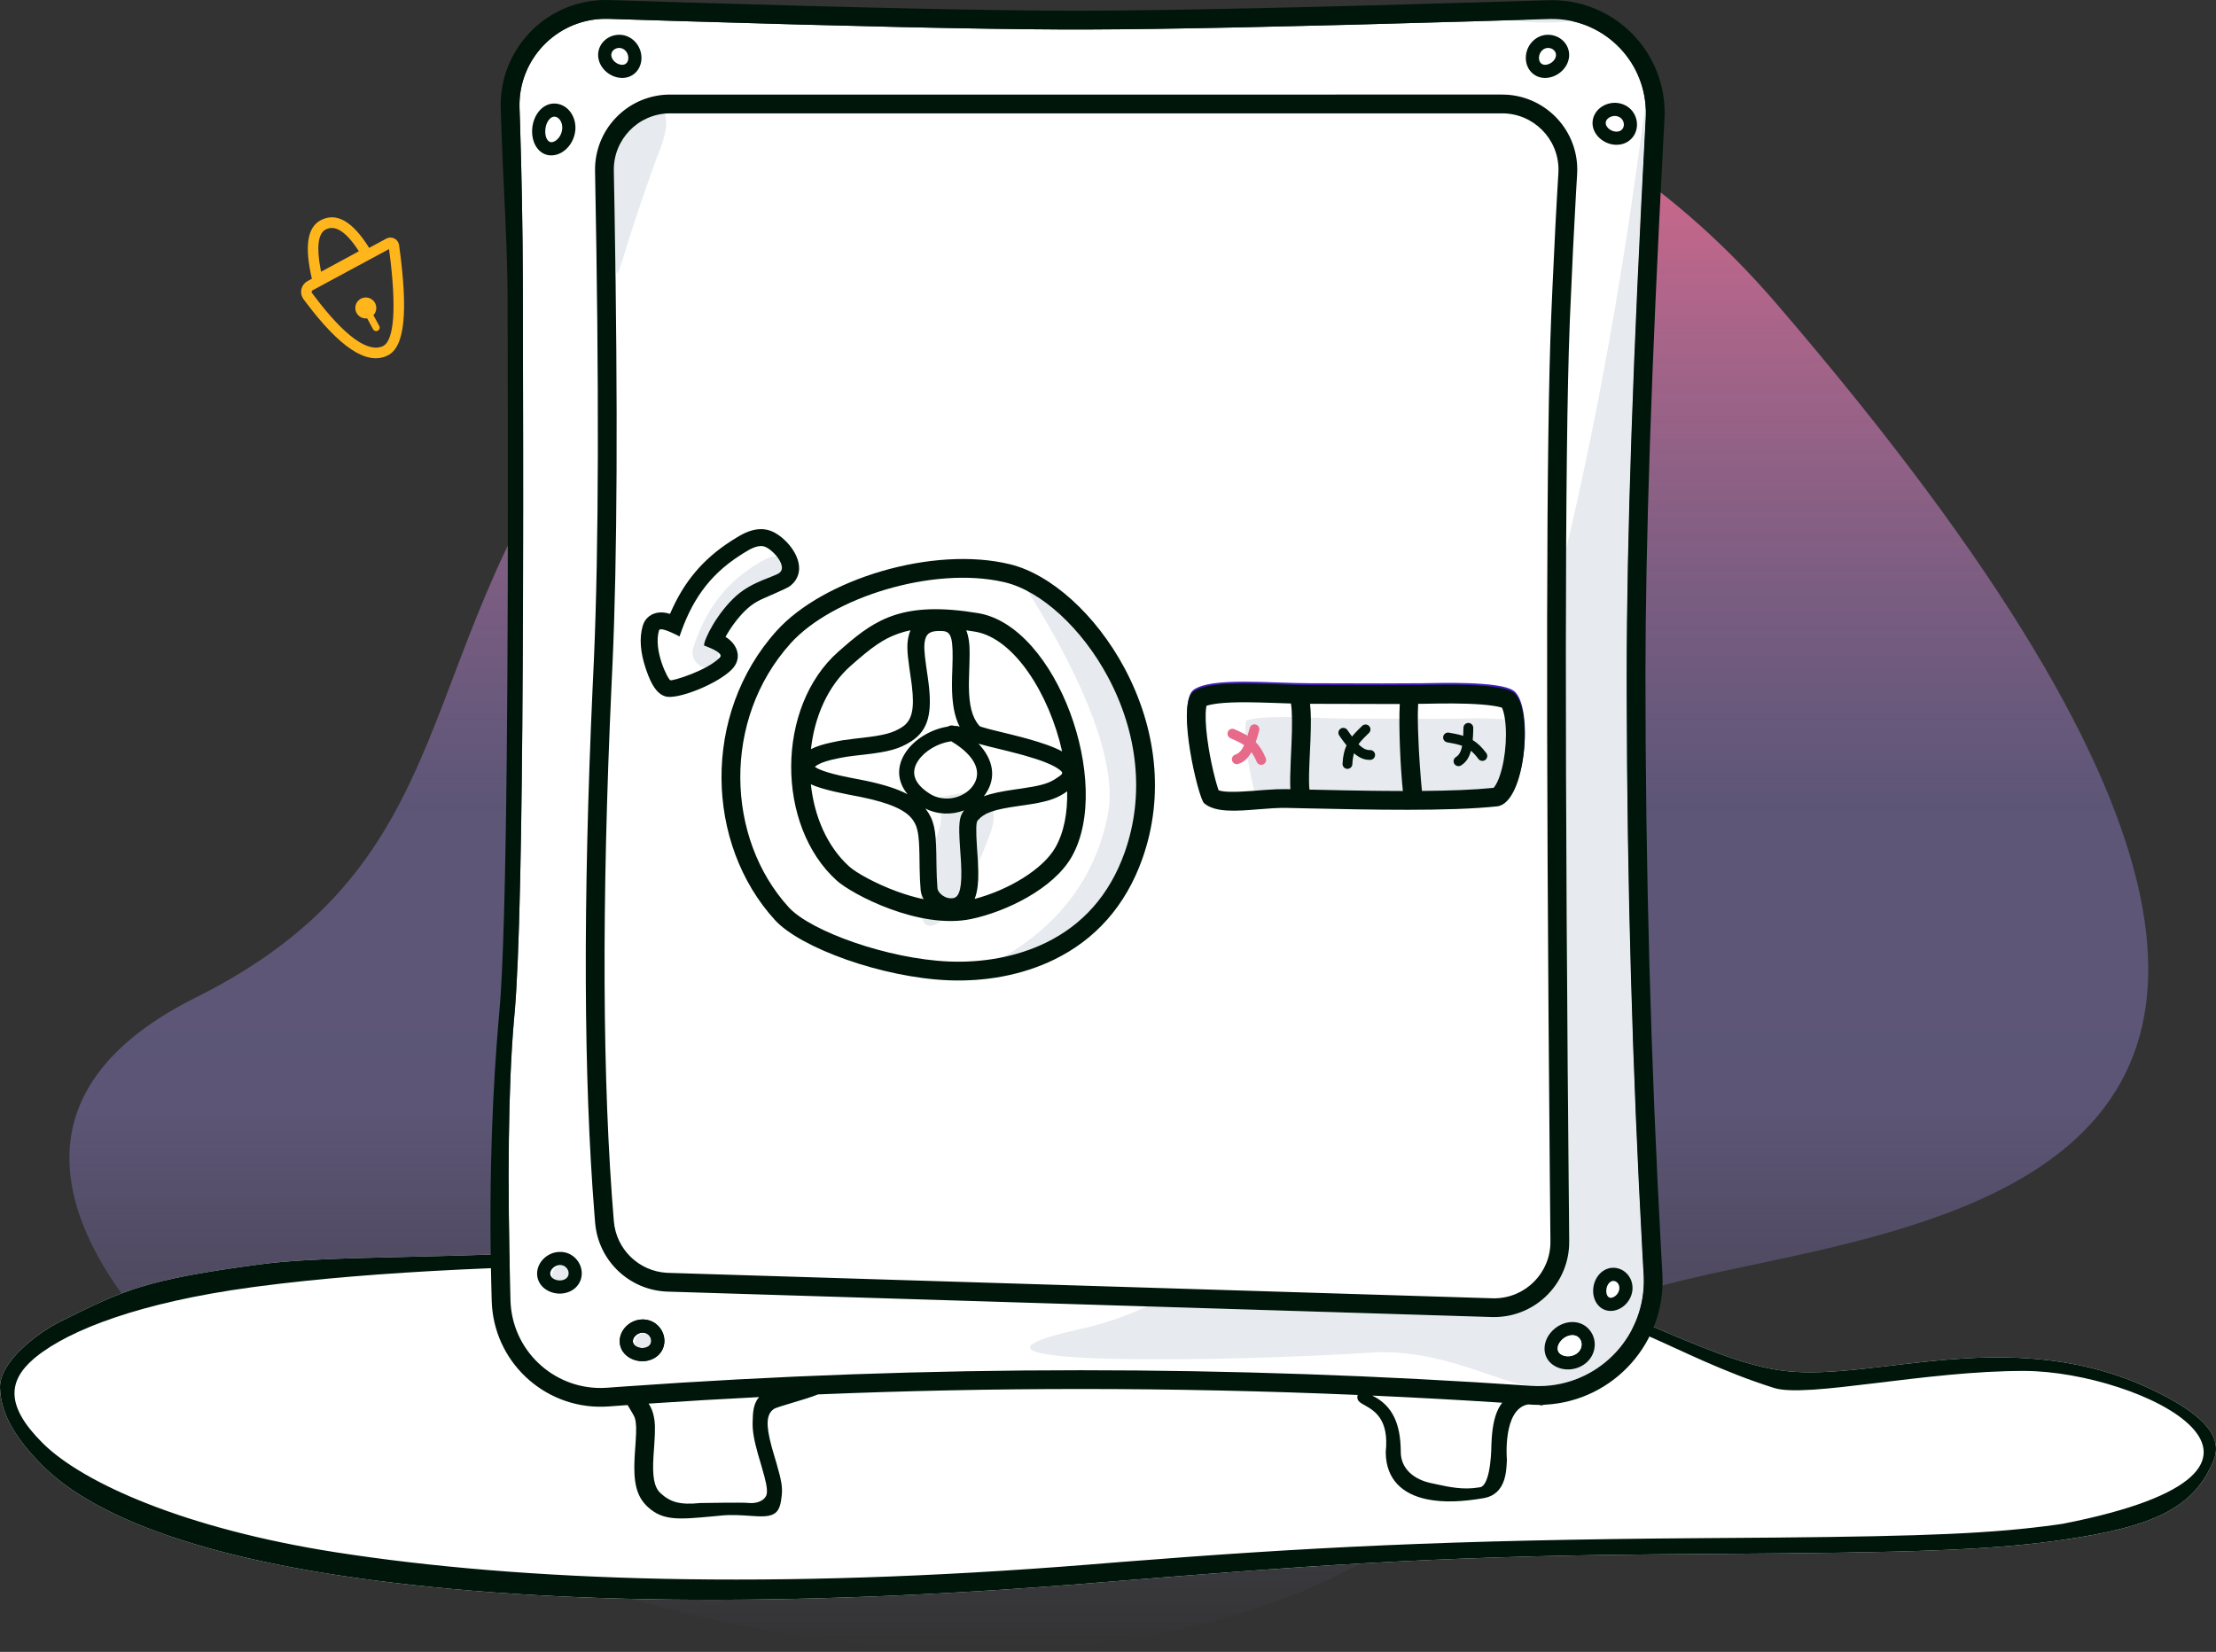
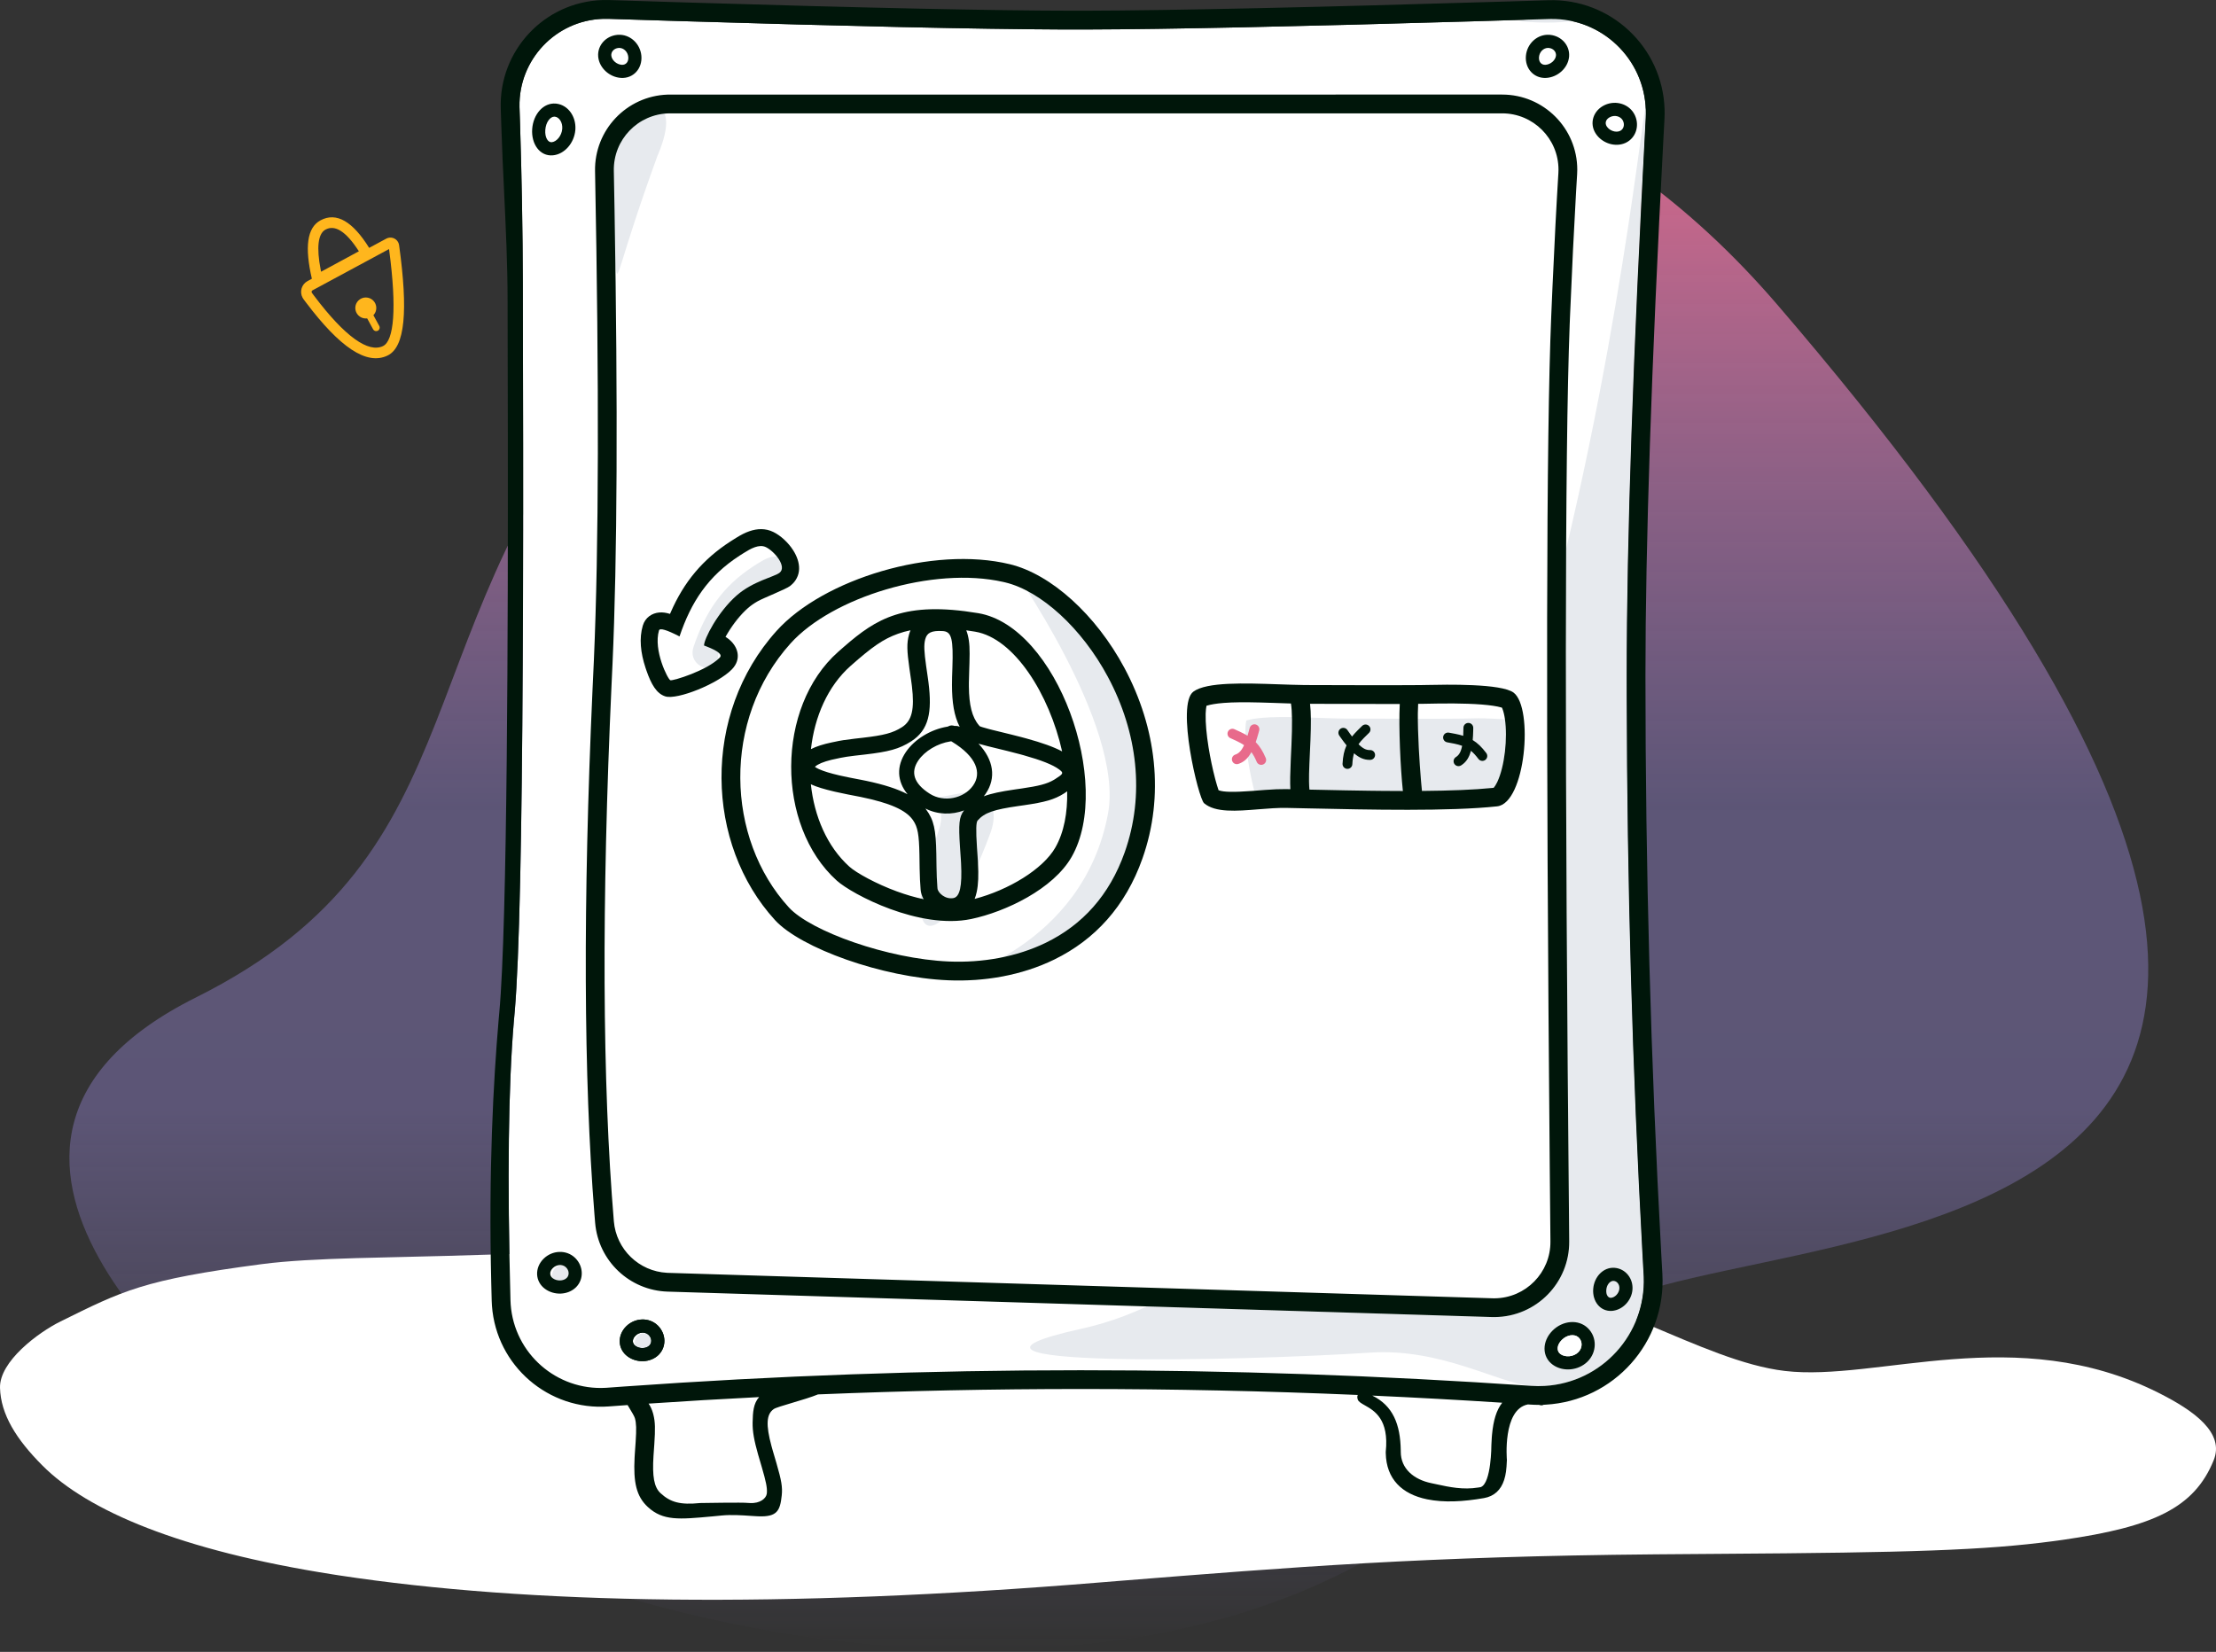
<svg xmlns="http://www.w3.org/2000/svg" width="900" height="671" viewBox="0 0 900 671" fill="none">
  <rect x="0" y="0" width="900" height="671" fill="#333333" stroke="none" />
  <path fill-rule="evenodd" clip-rule="evenodd" d="M640.409 541.05C567.037 707.12 301.515 701.771 116.763 588.423C81.479 566.776 -39.809 464.745 79.567 405.166C198.942 345.586 160.706 254.073 257.046 144.922C368.459 18.694 575.938 -46.047 721.856 123.787C1092.73 555.445 665.115 485.129 640.409 541.05Z" fill="url(#paint0_linear_816_452)" />
  <path d="M602.59 517.627C650.267 523.441 691.174 552.844 724.838 556.871C762.252 561.347 818.834 536.766 876.534 565.698C891.385 573.145 903.58 582.095 899.036 593.217C891.118 612.599 874.455 620.194 837.952 625.461L834.059 625.999C805.841 629.752 775.513 630.661 698.63 631.169L672.359 631.368C578.639 632.183 524.441 636.572 454.257 642.179L447.103 642.759C317.861 653.394 214.698 651.69 137.612 639.901L135.284 639.54C73.005 629.785 35.561 613.649 17.283 595.341C6.523 584.563 0.325 574.514 0.005 563.773C-0.315 553.031 15.555 541.224 24.59 536.766C49.76 524.346 57.972 519.843 106.36 513.484C127.194 510.747 158.408 510.965 194.487 509.747C323.917 505.377 523.868 508.028 602.59 517.627Z" fill="white" />
  <path fill-rule="evenodd" clip-rule="evenodd" d="M149.927 100.684C143.312 90.056 136.684 85.978 130.164 89.505C124.644 92.492 123.726 100.468 126.662 113.229L124.902 114.178C122.484 115.482 121.58 118.5 122.885 120.919C122.997 121.128 123.125 121.329 123.266 121.52L124.21 122.782C137.98 141.049 148.891 148.53 157.404 144.416C164.56 140.958 165.768 126.229 162.087 99.577C161.829 97.71 160.166 96.384 158.313 96.518L158.08 96.543C157.66 96.601 157.253 96.734 156.88 96.935L149.927 100.684ZM130.403 110.372L145.755 102.067L145.719 102.01C140.44 93.823 135.967 91.218 132.193 93.26L132.02 93.359C129.233 95.06 128.461 100.404 130.236 109.537L130.403 110.372ZM157.999 101.174L126.927 117.93C126.581 118.116 126.452 118.547 126.638 118.893C126.654 118.922 126.673 118.951 126.693 118.978L127.608 120.203C140.194 136.898 149.661 143.419 155.549 140.574C160.022 138.412 161.196 125.282 158.084 101.794L157.999 101.174ZM151.654 128.038C152.382 127.273 152.83 126.237 152.83 125.097C152.83 122.742 150.92 120.832 148.565 120.832C146.209 120.832 144.3 122.742 144.3 125.097C144.3 127.453 146.209 129.362 148.565 129.362C148.752 129.362 148.937 129.35 149.118 129.326L151.537 133.766L151.624 133.907C152.035 134.489 152.825 134.683 153.465 134.334C154.154 133.959 154.409 133.095 154.033 132.406L151.654 128.038Z" fill="#FFB61D" />
-   <path fill-rule="evenodd" clip-rule="evenodd" d="M602.589 517.627C650.267 523.441 691.174 552.844 724.838 556.871C762.252 561.347 818.834 536.766 876.534 565.698C891.385 573.145 903.58 582.095 899.036 593.217C891.118 612.599 874.455 620.194 837.952 625.461L834.059 625.999C805.841 629.752 775.513 630.661 698.63 631.169L672.359 631.368C578.639 632.183 524.441 636.572 454.257 642.179L447.103 642.759C317.861 653.394 214.698 651.69 137.612 639.901L135.284 639.54C73.004 629.785 35.561 613.649 17.283 595.341C6.523 584.563 0.325 574.514 0.005 563.773C-0.315 553.031 15.555 541.224 24.59 536.766C49.76 524.346 57.972 519.843 106.36 513.484C127.194 510.747 158.407 510.965 194.487 509.747C323.917 505.377 523.868 508.028 602.589 517.627ZM105.291 522.484L102.12 522.906C57.028 529.02 28.202 540.145 14.547 551.236L13.695 551.949C3.21 560.985 2.23 571.142 17.301 586.158C33.781 602.576 75.811 621.099 136.415 630.541C212.286 642.363 314.291 645.796 442.391 635.515L455.82 634.434C529.776 628.619 586.517 625.524 691.531 624.786L720.52 624.57C783.041 624.004 809.615 622.886 835.268 619.32L837.707 618.97C950.987 596.812 869.249 557.054 822.353 556.874C782.192 556.719 733.954 568.016 720.52 563.787C678.181 550.46 656.44 530.055 602.589 523.526L586.931 521.649L573.564 521.019C354.483 510.841 198.35 510.32 105.291 522.484Z" fill="#00160A" />
  <path d="M247.19 7.651C246.412 7.626 245.633 7.627 244.855 7.654C225.684 8.313 210.636 24.235 210.983 43.354L210.999 43.934L211.234 51.099C211.907 72.618 212.277 94.051 212.345 115.4L212.461 181.087C212.486 204.729 212.472 226.066 212.403 246.962L212.308 269.121C211.935 339.671 210.93 389.184 209.065 410.736L208.705 414.766C206.454 441.107 205.987 478.939 207.322 528.176C207.338 528.745 207.366 529.314 207.408 529.882C208.884 549.844 226.103 564.88 246.021 563.732L246.626 563.692L253.246 563.212C315.122 558.796 376.999 556.589 438.876 556.589C499.441 556.589 560.471 558.704 621.965 562.934C623.744 563.056 625.529 563.067 627.309 562.966C650.624 561.647 668.51 541.863 667.572 518.609L667.538 517.904L667.072 509.517C662.945 433.968 660.808 358.418 660.66 282.869L660.652 274.475C660.652 219.41 663.231 143.891 668.386 47.884C668.444 46.809 668.456 45.731 668.422 44.655C667.775 23.814 650.523 7.4 629.751 7.709L629.121 7.723L597.682 8.677C526.254 10.783 474.245 11.884 441.619 11.979L436.027 11.985L430.274 11.97C396.97 11.827 345.411 10.685 275.569 8.544L247.19 7.651Z" fill="white" />
  <path fill-rule="evenodd" clip-rule="evenodd" d="M626.675 5.691C624.156 7.071 620.838 8.042 616.718 8.602C627.321 9.544 635.658 9.324 641.728 7.943L640.414 7.781C636.141 7.241 631.561 6.545 626.675 5.691" fill="#E7EAEE" />
  <path fill-rule="evenodd" clip-rule="evenodd" d="M227.895 514.07L228.19 514.081C230.023 514.208 231.315 515.64 231.147 517.219C230.954 519.027 229.021 520.782 226.912 520.927C225.235 521.042 224.07 519.752 224.256 517.749C224.451 515.649 226.097 514.078 227.895 514.07Z" fill="#E7EAEE" />
  <path fill-rule="evenodd" clip-rule="evenodd" d="M261.454 541.529L261.749 541.54C263.581 541.667 264.874 543.099 264.705 544.678C264.512 546.486 262.58 548.241 260.47 548.386C258.793 548.501 257.628 547.211 257.814 545.208C258.01 543.108 259.655 541.537 261.454 541.529Z" fill="#E7EAEE" />
  <path fill-rule="evenodd" clip-rule="evenodd" d="M439.247 539.724C366.444 555.792 503.14 552.952 556.465 549.433C585.486 547.518 608.659 562.014 621.965 562.93C623.744 563.052 625.529 563.063 627.309 562.962C650.624 561.643 668.51 541.859 667.572 518.605L667.538 517.9L667.072 509.513C662.945 433.964 660.808 358.414 660.66 282.865L660.652 274.471C660.652 219.406 663.231 143.887 668.386 47.88C668.444 46.805 668.456 45.727 668.422 44.651C667.774 23.81 627.839 498.101 439.247 539.724Z" fill="#E7EAEE" />
-   <path d="M655.162 520.304L655.419 520.314C656.745 520.42 657.831 521.802 657.675 523.488C657.501 525.355 655.891 527.035 654.283 527.162C653.154 527.251 652.2 526.037 652.368 523.95C652.541 521.815 653.878 520.336 655.162 520.304Z" fill="white" />
  <path fill-rule="evenodd" clip-rule="evenodd" d="M654.703 532.477C649.965 532.852 646.634 528.615 647.046 523.513C647.447 518.557 651.222 514.621 655.756 514.98C660.216 515.332 663.415 519.401 662.99 523.975C662.582 528.369 658.964 532.141 654.703 532.477ZM655.418 520.314L655.161 520.304C653.878 520.336 652.541 521.816 652.368 523.95C652.199 526.037 653.154 527.251 654.283 527.162C655.89 527.035 657.501 525.356 657.674 523.488C657.831 521.802 656.745 520.42 655.418 520.314Z" fill="white" />
  <path d="M610.08 38.412C626.929 38.412 640.587 52.071 640.587 68.92C640.587 69.55 640.568 70.181 640.529 70.81L640.081 78.284C639.261 92.469 638.444 109.31 637.628 128.809L637.504 131.93C635.511 184.382 635.448 308.47 637.315 504.195C637.475 521.043 623.948 534.832 607.099 534.992C606.689 534.996 606.278 534.992 605.868 534.979L271.167 524.653C255.67 524.175 242.996 512.148 241.706 496.697L241.422 493.208C237.014 437.647 236.752 366.703 240.635 280.375L241.205 267.995C243.188 222.566 243.343 156.404 241.671 69.507C241.351 52.836 254.463 39.032 271.061 38.432L271.88 38.413L610.08 38.412Z" fill="white" />
  <path fill-rule="evenodd" clip-rule="evenodd" d="M385.05 398.184C399.836 398.807 415.021 396.184 428.189 389.75C444.682 381.692 457.092 368.172 463.961 348.786C473.008 323.252 469.685 295.642 456.678 271.342C445.102 249.713 426.9 233.252 410.123 229.181C410.123 229.181 456.678 294.671 450.009 330.472C439.811 385.212 385.05 398.184 385.05 398.184Z" fill="#E7EAEE" />
  <path fill-rule="evenodd" clip-rule="evenodd" d="M395.801 321.279C402.997 324.264 405.195 329.81 402.392 337.919L402.231 338.372C384.009 388.408 362.519 388.863 380.908 338.372C383.136 332.255 382.583 327.562 379.251 324.295C385.14 323.099 390.657 322.093 395.801 321.279" fill="#E7EAEE" />
  <path fill-rule="evenodd" clip-rule="evenodd" d="M281.668 262.783C286.383 248.774 293.268 238.243 306.135 229.917L307.769 228.881C310.546 227.138 313.968 225.165 316.752 226.513C320.288 228.225 325.409 234.467 322.293 236.918C320.181 238.579 311.484 240.346 304.928 246.089C297.188 252.87 291.617 263.796 291.617 266.471C291.617 275.199 278.884 271.055 281.668 262.783Z" fill="#E7EAEE" />
  <path fill-rule="evenodd" clip-rule="evenodd" d="M267.087 63.115C250.901 107.557 251.012 116.375 250.04 108.715C246.899 83.942 244.53 67.662 248.262 57.773C252.987 45.254 264.832 42.791 267.883 44.244C274.333 47.316 267.087 63.115 267.087 63.115Z" fill="#E7EAEE" />
  <path fill-rule="evenodd" clip-rule="evenodd" d="M533.382 291.522L527.997 291.357C521.608 291.195 517.004 291.233 513.141 291.535C510.039 291.777 507.723 292.2 506.412 292.615L506.152 292.701L506.127 292.824C505.982 293.548 505.878 294.519 505.833 295.691L505.819 296.139C505.732 299.658 506.157 304.358 507.002 309.607C507.695 313.912 508.642 318.382 509.629 322.151L509.876 323.078C510.259 324.484 510.628 325.706 510.952 326.658L511.069 326.998L511.21 327.051C513.194 327.756 517.138 327.839 524.744 327.279L529.909 326.875C533.389 326.62 535.925 326.509 538.427 326.54L562.703 327.049C566.1 327.112 569.168 327.162 572.174 327.202L577.628 327.264C591.247 328.056 606.214 327.461 608.076 324.072C613.754 313.733 616.432 292.439 613.754 292.297C608.937 292.041 603.105 291.738 600.335 291.775L593.938 291.891L588.138 291.937C585.49 291.953 582.726 291.961 579.762 291.964L546.49 291.887C544.328 291.872 542.209 291.819 538.391 291.693L533.382 291.522Z" fill="#E7EAEE" />
  <path fill-rule="evenodd" clip-rule="evenodd" d="M278.274 0.99L247.435 0.022C246.488 -0.008 245.54 -0.007 244.593 0.025C221.019 0.836 202.565 20.604 203.376 44.178L203.611 51.331C203.887 60.163 204.307 68.981 204.727 77.785C205.44 92.734 206.151 107.641 206.151 122.507L206.25 176.423C206.345 251.611 206.117 375.44 202.777 411.307L202.526 414.122C200.355 439.534 198.405 475.289 199.519 521.384L199.698 528.376C199.717 529.064 199.752 529.751 199.802 530.438C201.603 554.802 222.814 573.094 247.178 571.293L253.789 570.813C254.155 570.787 254.521 570.761 254.887 570.735C255.106 571.101 255.329 571.469 255.549 571.832C256.62 573.599 257.62 575.251 257.853 576.061C258.439 578.105 258.501 580.421 258.162 585.659L257.819 590.57L257.726 592.165C257.226 601.953 258.356 607.776 263.132 612.161C269.273 617.8 275.779 617.202 289.11 615.977L289.709 615.922L293.141 615.589C297.107 615.207 301.568 615.516 304.607 615.727C305.482 615.788 306.239 615.84 306.833 615.866L307.955 615.922C315.604 616.227 316.818 613.709 317.488 607.486C317.857 604.056 317.376 601.357 315.361 594.394L313.853 589.263L313.353 587.478C310.999 578.78 311.214 574.438 314.28 572.338C315.024 571.829 318.133 570.904 321.717 569.838L321.718 569.838C325.398 568.743 329.58 567.5 332.222 566.402C367.773 564.94 403.324 564.209 438.876 564.209C476.226 564.209 513.755 565.016 551.462 566.629C551.209 567.037 551.162 567.627 551.428 568.453C551.728 569.379 552.862 570.021 554.312 570.84C558.155 573.014 564.213 576.44 562.804 589.744L562.809 590.29C563.022 600.777 569.378 606.929 579.604 609.017C586.442 610.412 594.219 609.992 602.69 608.523C606.884 607.796 609.585 605.173 610.875 601.177C611.587 598.97 611.842 596.986 612.009 593.04C612.009 593.04 610.141 572.501 620.537 570.474C620.839 570.495 621.141 570.515 621.442 570.536C622.635 570.618 623.83 570.658 625.025 570.655C625.194 570.694 625.366 570.737 625.54 570.784C626.041 570.919 626.52 570.84 626.95 570.613C627.214 570.602 627.477 570.589 627.74 570.574C655.496 569.004 676.724 545.23 675.154 517.474L674.688 509.094C670.415 430.886 668.279 352.677 668.279 274.468C668.279 221.21 670.701 148.674 675.546 56.861L676.002 48.287C676.071 46.996 676.086 45.703 676.046 44.411C675.26 19.15 654.146 -0.691 628.885 0.094L612.874 0.586C533.535 2.991 476.447 4.244 441.61 4.346L436.033 4.352C403.508 4.327 350.922 3.206 278.274 0.99ZM610.108 569.78C592.474 568.641 574.878 567.676 557.322 566.887C565.736 570.965 568.734 578.583 568.9 589.124L568.905 589.744C568.905 596.559 574.208 601.009 581.339 602.465C582.087 602.618 582.852 602.784 583.635 602.954C588.562 604.022 594.193 605.244 600.439 604.219L601.387 604.059C605.707 602.465 605.707 586.946 605.707 586.946C605.754 585.684 605.799 584.861 605.872 583.859L605.967 582.733C606.506 577.081 607.688 572.859 610.108 569.78ZM265.184 573.958C264.77 572.516 264.18 571.241 263.418 570.144C278.38 569.131 293.341 568.249 308.303 567.496C305.97 570.1 305.751 573.617 305.665 577.818C305.59 581.44 306.322 585.293 307.862 590.72L307.955 591.044L309.363 595.84C311.088 601.765 311.607 604.242 311.462 606.318L311.43 606.67C311.223 608.596 308.749 610.77 304.568 610.527L303.82 610.488C302.028 610.216 284.369 610.527 284.369 610.527C276.216 611.353 272.29 610.216 268.29 606.543C265.604 604.077 264.884 599.699 265.414 591.316L265.743 586.611C266.158 580.46 266.123 577.58 265.349 574.564L265.184 573.958ZM244.855 7.654C245.633 7.627 246.412 7.626 247.19 7.651L275.569 8.544C345.411 10.685 396.97 11.827 430.274 11.97L436.027 11.985L441.619 11.979C474.245 11.884 526.254 10.783 597.682 8.677L629.121 7.723L629.751 7.709C650.522 7.4 667.774 23.814 668.422 44.655C668.456 45.731 668.444 46.809 668.386 47.884C663.231 143.891 660.652 219.41 660.652 274.475L660.66 282.869C660.808 358.418 662.945 433.968 667.072 509.517L667.538 517.904L667.572 518.609C668.51 541.863 650.624 561.647 627.309 562.966C625.529 563.067 623.744 563.056 621.965 562.934C560.471 558.704 499.441 556.589 438.876 556.589C376.998 556.589 315.122 558.797 253.246 563.212L246.626 563.693L246.021 563.732C226.103 564.88 208.884 549.844 207.408 529.882C207.366 529.314 207.338 528.745 207.322 528.176C205.987 478.939 206.454 441.107 208.705 414.766L209.065 410.736C210.93 389.184 211.935 339.671 212.307 269.121L212.403 246.962C212.472 226.066 212.486 204.729 212.46 181.087L212.345 115.4C212.277 94.051 211.907 72.618 211.234 51.099L210.998 43.934L210.983 43.354C210.636 24.235 225.684 8.313 244.855 7.654ZM640.588 68.92C640.588 52.071 626.929 38.412 610.08 38.412L271.88 38.413L271.061 38.432C254.463 39.032 241.351 52.836 241.671 69.506C243.343 156.403 243.188 222.566 241.205 267.995L240.635 280.375C236.752 366.703 237.014 437.647 241.422 493.208L241.706 496.697C242.996 512.148 255.67 524.175 271.167 524.653L605.868 534.979C605.98 534.983 606.092 534.985 606.204 534.988C606.257 534.989 606.309 534.99 606.362 534.99C606.608 534.994 606.854 534.994 607.1 534.992C623.948 534.831 637.476 521.043 637.315 504.195C635.448 308.47 635.511 184.382 637.504 131.93L637.628 128.809C638.444 109.31 639.262 92.469 640.081 78.284L640.529 70.81C640.568 70.181 640.588 69.55 640.588 68.92ZM272.174 46.045H610.08C622.717 46.045 632.961 56.289 632.961 68.926C632.961 69.399 632.946 69.872 632.917 70.344C632.118 83.209 631.322 98.567 630.528 116.421L630.008 128.496C627.993 176.682 627.798 292.073 629.417 474.854L629.688 504.274C629.809 516.91 619.663 527.251 607.027 527.372C606.719 527.375 606.411 527.371 606.103 527.362L271.403 517.036L270.899 517.015C259.506 516.415 250.26 507.489 249.307 496.069C244.61 439.79 244.296 367.082 248.378 277.993L248.762 269.749C250.687 226.882 250.961 165.408 249.587 85.281L249.297 69.366C249.054 56.732 259.099 46.292 271.733 46.049C271.88 46.047 272.027 46.045 272.174 46.045ZM260.484 22.644C260.965 27.829 257.208 31.99 252.145 31.642C247.516 31.323 243.443 27.626 242.968 23.174L242.94 22.849C242.646 18.419 246.039 14.653 250.593 14.17L250.936 14.14C255.792 13.806 260.019 17.644 260.484 22.644ZM251.528 19.466L251.233 19.478C249.401 19.605 248.109 21.036 248.277 22.615C248.47 24.424 250.402 26.178 252.512 26.323C254.189 26.438 255.354 25.148 255.168 23.145C254.973 21.045 253.327 19.474 251.528 19.466ZM224.536 63.093C219.258 63.562 215.702 58.484 216.141 52.394C216.571 46.426 220.67 41.629 225.745 42.079L226.073 42.115C230.734 42.721 233.955 47.307 233.691 52.447L233.666 52.806C233.232 58.06 229.292 62.672 224.536 63.093ZM225.353 47.395L225.094 47.383C223.475 47.403 221.695 49.59 221.465 52.771C221.237 55.948 222.602 57.898 224.064 57.768C226.048 57.592 228.113 55.176 228.346 52.359C228.566 49.692 227.065 47.548 225.353 47.395ZM619.732 22.644C619.25 27.829 623.008 31.99 628.07 31.642C632.7 31.323 636.773 27.626 637.247 23.174L637.276 22.849C637.57 18.419 634.176 14.653 629.623 14.17L629.279 14.14C624.424 13.806 620.197 17.644 619.732 22.644ZM628.687 19.466L628.983 19.478C630.815 19.605 632.107 21.036 631.939 22.615C631.746 24.424 629.813 26.178 627.704 26.323C626.027 26.438 624.862 25.148 625.048 23.145C625.243 21.045 626.889 19.474 628.687 19.466ZM648.16 54.37C645.327 50.16 647.052 44.826 651.783 42.65C656.346 40.552 661.783 42.295 663.922 46.666L664.067 46.979C665.926 51.164 664.361 55.986 660.378 57.946L660.082 58.084C655.989 59.899 650.751 58.221 648.16 54.37ZM659.157 49.075L659.019 48.814C658.113 47.261 655.93 46.621 654.013 47.502C652.186 48.342 651.651 49.996 652.589 51.391C653.77 53.145 656.255 53.942 657.918 53.204C659.37 52.561 659.963 50.726 659.157 49.075ZM220.766 511.304C217.064 514.967 217.268 520.569 221.37 523.557C225.121 526.289 230.617 526.074 233.843 522.969L234.074 522.738C237.146 519.533 236.967 514.467 233.79 511.171L233.546 510.927C230.041 507.55 224.336 507.772 220.766 511.304ZM229.673 514.619L229.892 514.817C231.215 516.092 231.285 518.019 230.14 519.121C228.83 520.382 226.222 520.484 224.513 519.239C223.154 518.249 223.091 516.512 224.521 515.098C226.02 513.614 228.291 513.469 229.673 514.619ZM254.928 551.003C250.826 548.016 250.622 542.413 254.324 538.75C257.894 535.218 263.599 534.996 267.104 538.373L267.348 538.617C270.526 541.914 270.705 546.98 267.632 550.184L267.401 550.415C264.175 553.52 258.679 553.735 254.928 551.003ZM263.451 542.276L263.232 542.078C261.849 540.928 259.578 541.073 258.079 542.557C256.649 543.972 256.712 545.709 258.071 546.698C259.78 547.943 262.388 547.841 263.698 546.58C264.843 545.478 264.773 543.551 263.451 542.276ZM630.5 540.532C626.251 544.819 626.136 551.124 630.664 554.367C634.811 557.336 641.019 556.75 644.733 553.095C648.583 549.306 648.693 543.209 644.906 539.5C641.073 535.748 634.643 536.355 630.5 540.532ZM641.002 543.16L641.219 543.36C642.789 544.898 642.741 547.563 640.988 549.288C639.099 551.147 635.778 551.46 633.772 550.024C632.148 548.861 632.193 546.406 634.291 544.289C636.421 542.141 639.384 541.794 641.002 543.16ZM654.715 532.477C649.976 532.852 646.645 528.615 647.058 523.513C647.459 518.557 651.234 514.621 655.768 514.98C660.227 515.332 663.426 519.401 663.001 523.975C662.593 528.369 658.976 532.141 654.715 532.477ZM655.429 520.314L655.172 520.304C653.889 520.336 652.551 521.815 652.379 523.95C652.21 526.037 653.164 527.251 654.294 527.162C655.901 527.035 657.511 525.356 657.685 523.488C657.841 521.802 656.755 520.42 655.429 520.314Z" fill="#00160A" />
  <path fill-rule="evenodd" clip-rule="evenodd" d="M254.325 538.751C250.623 542.413 250.826 548.016 254.929 551.003C258.68 553.735 264.176 553.521 267.402 550.415L267.632 550.184C270.705 546.98 270.526 541.914 267.349 538.617L267.105 538.373C263.6 534.996 257.895 535.219 254.325 538.751ZM263.232 542.078L263.451 542.276C264.773 543.552 264.843 545.478 263.699 546.58C262.389 547.841 259.781 547.943 258.071 546.698C256.713 545.709 256.65 543.972 258.08 542.557C259.579 541.074 261.85 540.928 263.232 542.078Z" fill="#00160A" />
  <path d="M640.992 543.161L641.209 543.361C642.779 544.899 642.731 547.563 640.978 549.289C639.089 551.148 635.768 551.461 633.762 550.025C632.138 548.862 632.183 546.406 634.281 544.29C636.411 542.142 639.374 541.795 640.992 543.161Z" fill="white" />
  <path fill-rule="evenodd" clip-rule="evenodd" d="M304.345 215.787C302.584 216.398 300.996 217.228 299.033 218.437L297.526 219.382L296.779 219.858C285.404 227.2 277.81 236.331 272.407 248.696L272.118 249.365L271.901 249.301C270.467 248.88 269.167 248.674 267.778 248.789C264.815 249.036 262.054 250.811 261.067 254.119C259.527 259.287 260.163 265.197 262.163 271.247L262.538 272.355C264.49 277.963 266.649 281.769 270.24 282.88C275.014 284.357 291.507 277.819 297.258 271.886C301.36 267.655 299.717 262.479 295.813 259.492L295.454 259.227L295.077 258.966L294.649 258.689L294.935 258.177C295.135 257.825 295.344 257.468 295.562 257.107C297.894 253.24 300.81 249.583 303.764 246.995C304.902 245.998 306.217 245.085 307.717 244.233C310.037 242.914 319.292 239.281 320.85 238.055C325.855 234.119 325.276 228.419 322.111 223.478C320.142 220.405 317.048 217.526 314.057 216.077C310.915 214.556 307.627 214.647 304.345 215.787ZM311.065 222.249C314.602 223.962 319.723 230.203 316.607 232.654C314.494 234.315 305.797 236.082 299.241 241.826C291.502 248.606 285.931 259.532 285.931 262.207L286.814 262.538C291.64 264.396 293.478 265.917 292.33 267.103C287.211 272.383 273.3 276.635 272.269 276.316C271.256 276.003 265.254 264.097 267.646 256.074C267.965 255.002 270.744 255.817 275.981 258.519C280.696 244.511 287.581 233.98 300.448 225.653L302.083 224.617C304.86 222.874 308.282 220.901 311.065 222.249Z" fill="#00160A" />
  <path fill-rule="evenodd" clip-rule="evenodd" d="M314.759 373.744C286.503 342.865 284.868 290.188 315.393 256.265C334.358 235.19 378.932 221.615 410.123 229.183C426.9 233.253 445.102 249.714 456.678 271.343C469.685 295.644 473.009 323.254 463.961 348.787C457.092 368.174 444.682 381.693 428.189 389.752C415.021 396.186 399.836 398.808 385.05 398.186C358.366 397.063 325.185 385.137 314.759 373.744ZM449.954 274.937C439.322 255.073 422.755 240.09 408.324 236.589L407.466 236.388C379.014 229.934 337.972 242.57 321.062 261.361C293.225 292.297 294.722 340.543 320.386 368.589C329.242 378.268 360.534 389.515 385.37 390.56C398.966 391.132 412.906 388.725 424.841 382.894C439.572 375.696 450.583 363.7 456.772 346.234C465.058 322.85 461.999 297.441 449.954 274.937ZM435.262 348.017C452.14 318.387 429.261 254.41 397.304 249.071C367.265 244.053 355.879 251.339 342.924 262.573L340.419 264.77C315.065 287.186 315.065 335.342 339.835 357.684C346.059 363.299 373.445 377.702 394.461 373.296C408.395 370.374 427.788 361.138 435.262 348.017ZM364.733 257.423C366.324 256.853 368.003 256.383 369.79 256.017C369.548 256.573 369.343 257.163 369.173 257.788C368.226 261.271 368.323 264.251 369.345 271.504L370.043 276.31C370.103 276.734 370.156 277.123 370.208 277.52L370.362 278.743C371.448 287.926 370.462 292.716 366.357 295.358C362.599 297.775 358.904 298.688 350.464 299.67L347.303 300.028C343.41 300.477 341.364 300.787 338.905 301.343L337.791 301.567C334.383 302.284 331.553 303.174 329.357 304.295C330.805 291.175 336.176 278.696 345.471 270.478C354.236 262.728 358.658 259.602 364.733 257.423ZM396.047 256.589C394.813 256.382 393.611 256.198 392.442 256.034C392.687 256.655 392.895 257.316 393.067 258.014C393.781 260.923 393.903 263.505 393.731 269.39L393.646 271.928C393.558 274.372 393.515 275.825 393.503 277.222L393.502 278.896C393.574 286.339 394.74 291.288 397.603 294.639L397.922 294.996L398.049 295.05C398.226 295.121 398.45 295.202 398.717 295.291L398.999 295.383C399.655 295.592 400.477 295.825 401.53 296.101L403.291 296.551L410.808 298.392C412.284 298.758 413.597 299.093 414.855 299.425L416.923 299.983C423.138 301.694 427.901 303.362 431.367 305.223C426.193 282.054 411.945 259.245 396.047 256.589ZM432.199 322.263C432.628 321.989 433.034 321.712 433.417 321.43C433.602 330.07 432.153 338.059 428.635 344.236C423.582 353.107 409.547 361.555 395.842 365.132C396.188 364.258 396.468 363.309 396.684 362.294C397.351 359.165 397.457 355.582 397.195 350.507L397.03 347.777L396.781 344.186C396.311 337.011 396.425 334.01 397.051 333.291C399.864 330.056 403.762 328.819 413.683 327.395L415.983 327.067C424.276 325.856 428.165 324.833 432.199 322.263ZM373.905 361.42C374.008 362.706 374.436 364.018 375.127 365.256C371.61 364.513 367.952 363.445 364.222 362.08C355.88 359.027 347.792 354.585 344.943 352.015C335.897 343.856 330.69 331.541 329.322 318.574C331.665 319.654 334.764 320.567 338.612 321.478L339.204 321.617C340.757 321.977 342.346 322.312 344.221 322.682L349.577 323.722C361.568 326.186 367.758 329.042 370.587 332.856L370.871 333.254C372.745 335.987 373.263 339.079 373.414 347.11L373.499 352.83C373.566 356.256 373.671 358.527 373.905 361.42ZM382.924 256.344L383.268 256.375C386.505 256.761 387.19 259.763 386.807 271.088L386.678 275.013C386.647 276.197 386.634 277.15 386.634 278.194C386.638 285.293 387.488 290.807 389.77 295.224C389.344 294.998 388.858 294.87 388.343 294.87L387.823 294.877L387.694 294.88L387.635 294.856C386.76 294.531 385.802 294.634 385.028 295.089L384.95 295.138L384.681 295.181C378.029 296.29 371.416 300.264 367.871 305.528C364.067 311.176 364.257 317.342 368.599 322.621C364.471 320.442 358.992 318.694 351.761 317.166L349.428 316.698C348.055 316.431 346.342 316.103 346.344 316.104L344.965 315.832C343.633 315.566 342.453 315.316 341.32 315.06L340.756 314.93C337.313 314.131 334.595 313.311 332.695 312.455L332.392 312.315C331.808 312.037 331.344 311.769 331.013 311.531L330.97 311.496L331.053 311.41C331.288 311.176 331.644 310.911 332.13 310.631C333.797 309.668 336.543 308.787 340.31 308.061L341.263 307.855C342.938 307.51 344.581 307.264 347.145 306.958L351.307 306.483C360.772 305.381 365.154 304.294 370.071 301.13C377.24 296.517 378.608 289.303 377.097 277.27L376.93 276.001C376.845 275.378 376.752 274.73 376.631 273.901L376.158 270.65C375.308 264.605 375.186 262.01 375.744 259.79L375.796 259.589C376.477 257.086 378.211 256.05 382.924 256.344ZM375.83 328.412C375.922 328.53 376.012 328.648 376.1 328.767C379.343 333.14 380.087 337.003 380.275 346.866L380.35 352.077C380.407 355.337 380.492 357.486 380.677 359.973L380.746 360.868C380.889 362.63 383.898 365.433 387.221 364.799C389.812 364.305 390.813 360.063 390.325 350.621L390.258 349.439L389.88 343.897C389.281 334.821 389.471 331.808 391.545 329.179C386.579 331.049 380.803 330.959 375.83 328.412ZM399.546 323.455C402.624 322.29 406.543 321.503 411.987 320.705L414.937 320.283C421.83 319.275 425.163 318.452 427.986 316.794L428.51 316.474C431.705 314.438 432.012 314.033 430.591 312.886L430.131 312.53C427.619 310.638 422.766 308.749 415.78 306.79L414.305 306.383C412.711 305.952 411.074 305.531 409.145 305.051L401.117 303.083C399.603 302.702 398.391 302.384 397.404 302.091C403.605 308.651 404.63 316.033 400.367 322.339L400.126 322.687C399.94 322.949 399.746 323.205 399.546 323.455ZM385.905 301.171L386.338 301.11L386.646 301.295C396.624 307.361 398.845 313.971 395.155 319.157C391.485 324.316 383.424 326.099 377.64 322.434C370.935 318.185 369.821 313.564 372.933 308.943C375.561 305.041 380.816 301.954 385.905 301.171Z" fill="#00160A" />
-   <path d="M486.349 282.362C487.549 281.474 489.823 280.72 493.256 280.234C496.59 279.762 500.633 279.589 505.037 279.58C509.43 279.571 514.096 279.724 518.669 279.883C518.935 279.892 519.201 279.901 519.467 279.911C523.741 280.059 527.923 280.204 531.619 280.209C536.005 280.213 540.459 280.229 544.943 280.244C555.898 280.281 567.038 280.319 577.817 280.208C578.277 280.204 578.946 280.19 579.785 280.172C583.218 280.1 589.485 279.968 595.861 280.173C599.825 280.301 603.747 280.557 606.981 281.025C608.599 281.259 609.99 281.539 611.102 281.862C612.258 282.199 612.912 282.527 613.212 282.754C613.682 283.111 614.285 283.89 614.861 285.32C615.422 286.713 615.874 288.514 616.182 290.638C616.799 294.883 616.802 300.105 616.202 305.23C615.6 310.369 614.414 315.223 612.766 318.787C611.026 322.55 609.214 323.976 607.829 324.127C588.771 326.197 556.62 325.492 531.108 324.933C528.242 324.87 525.46 324.809 522.79 324.754C519.644 324.689 516.341 324.9 513.131 325.149C512.361 325.208 511.599 325.27 510.845 325.331C508.408 325.529 506.051 325.72 503.779 325.816C500.809 325.941 498.155 325.894 495.905 325.517C493.778 325.161 492.187 324.54 491.05 323.651C491.036 323.624 491.02 323.593 491.002 323.558C490.867 323.287 490.69 322.871 490.478 322.296C490.055 321.153 489.559 319.563 489.035 317.638C487.989 313.796 486.875 308.776 486.05 303.655C485.222 298.514 484.704 293.382 484.805 289.28C484.855 287.223 485.059 285.537 485.403 284.282C485.763 282.968 486.176 282.49 486.349 282.362ZM491.123 323.779C491.123 323.779 491.121 323.776 491.116 323.769C491.121 323.775 491.123 323.779 491.123 323.779Z" stroke="#421EB7" stroke-width="5.365" />
  <path fill-rule="evenodd" clip-rule="evenodd" d="M544.888 278.303L544.888 278.303C554.12 278.334 563.468 278.366 572.623 278.309L577.704 278.267C578.141 278.263 578.787 278.249 579.603 278.232C587.242 278.071 609.79 277.595 614.749 281.358C622.86 287.515 619.631 326.275 608.034 327.535C588.786 329.626 556.441 328.916 530.98 328.356C528.106 328.293 525.32 328.232 522.65 328.177C518.943 328.101 514.953 328.424 511.013 328.743C502.177 329.46 493.595 330.155 489.03 326.275C486.675 324.273 477.604 286.179 484.668 280.947C490.068 276.949 505.55 277.487 519.459 277.97C522.914 278.09 526.272 278.207 529.354 278.25L529.356 278.249L529.357 278.25C530.101 278.26 530.828 278.266 531.537 278.267C535.936 278.272 540.398 278.287 544.888 278.303ZM522.236 285.689C522.986 285.714 523.671 285.736 524.303 285.755C524.817 288.912 524.877 294.465 524.508 302.65L524.236 308.559C523.996 314.076 523.908 317.832 524.065 320.574L522.272 320.536C519.769 320.505 517.234 320.615 513.754 320.871L508.588 321.274C500.983 321.835 497.039 321.752 495.055 321.047L494.914 320.994L494.797 320.654C494.473 319.702 494.104 318.48 493.721 317.073L493.474 316.146C492.487 312.378 491.54 307.907 490.847 303.603C490.002 298.354 489.577 293.654 489.663 290.135L489.677 289.686C489.722 288.514 489.827 287.544 489.971 286.819L489.997 286.697L490.257 286.61C491.567 286.196 493.884 285.773 496.985 285.53C500.849 285.228 505.453 285.19 511.842 285.353L517.227 285.518L522.236 285.689ZM546.548 321.045L531.803 320.736C531.724 319.873 531.666 318.814 531.647 317.588L531.643 317.324C531.619 315.392 531.657 313.547 531.792 310.305L532.221 300.773C532.482 294.218 532.49 289.46 532.055 285.886L563.606 285.959C565.295 285.958 566.919 285.955 568.493 285.949C568.01 295.439 568.778 312.037 569.764 321.305C567.104 321.302 564.341 321.286 561.473 321.259L556.019 321.197C553.013 321.158 549.944 321.108 546.548 321.045ZM577.512 321.28C589.233 321.182 598.643 320.802 605.937 320.078L606.62 320.007L606.711 319.912C607.099 319.471 607.554 318.762 608.019 317.813L608.194 317.446C609.564 314.484 610.648 310.167 611.207 305.389C611.761 300.661 611.755 295.869 611.205 292.083C610.951 290.337 610.595 288.904 610.191 287.902L610.076 287.632L609.991 287.454L609.687 287.359C608.871 287.117 607.75 286.885 606.379 286.681C603.676 286.278 600.196 286.009 596.124 285.866C592.339 285.733 588.49 285.714 584.18 285.771L577.783 285.887L575.965 285.901C575.906 286.932 575.862 288.158 575.845 289.531L575.84 289.978C575.81 293.696 575.942 298.379 576.207 303.565L576.262 304.609C576.48 308.678 576.77 312.881 577.079 316.578L577.267 318.73C577.35 319.651 577.433 320.506 577.512 321.28ZM543.926 298.776L544.622 299.773C545.416 300.892 546.165 301.883 546.88 302.756C545.921 304.846 545.418 307.194 545.26 310.215C545.202 311.314 546.046 312.251 547.145 312.308C548.244 312.366 549.181 311.522 549.238 310.423C549.329 308.682 549.542 307.247 549.921 305.973C552.127 307.902 554.057 308.618 556.086 308.655L556.478 308.656C557.578 308.656 558.47 307.764 558.47 306.664C558.47 305.632 557.686 304.784 556.682 304.682L556.478 304.671L556.144 304.671C554.843 304.642 553.534 304.094 551.749 302.294C552.33 301.481 553.031 300.675 553.868 299.815L556.005 297.701C556.786 296.927 556.792 295.665 556.017 294.884C555.243 294.103 553.981 294.097 553.2 294.871L551.411 296.633C550.542 297.502 549.779 298.338 549.113 299.176L548.388 298.193C548.013 297.676 547.622 297.12 547.211 296.521C546.588 295.614 545.348 295.384 544.441 296.006C543.534 296.629 543.303 297.869 543.926 298.776ZM598.323 296.873L598.343 295.658C598.352 294.557 597.467 293.658 596.367 293.649C595.267 293.64 594.368 294.524 594.359 295.625C594.349 296.835 594.317 297.919 594.266 298.889C593.246 298.567 592.145 298.301 590.939 298.066L588.471 297.606C587.39 297.401 586.347 298.111 586.142 299.192C585.937 300.273 586.647 301.316 587.728 301.521L590.681 302.078C591.856 302.323 592.888 302.6 593.824 302.948C593.351 305.439 592.572 306.625 591.51 307.377L591.233 307.564L591.07 307.686C590.294 308.333 590.119 309.474 590.695 310.33C591.311 311.242 592.549 311.482 593.461 310.867L593.786 310.648C595.447 309.482 596.647 307.809 597.397 304.977C598.424 305.82 599.402 306.891 600.451 308.284C601.113 309.163 602.362 309.338 603.241 308.676C604.12 308.014 604.295 306.765 603.633 305.887C601.813 303.47 600.083 301.805 598.119 300.609C598.223 299.485 598.291 298.245 598.323 296.873Z" fill="#00160A" />
  <path fill-rule="evenodd" clip-rule="evenodd" d="M511.408 296.705L511.096 297.88C510.732 299.203 510.366 300.39 509.994 301.456C511.61 303.092 512.886 305.126 514.067 307.911C514.497 308.923 514.024 310.093 513.012 310.522C511.999 310.952 510.829 310.479 510.4 309.467C509.719 307.862 509.028 306.586 508.236 305.519C506.824 308.085 505.255 309.419 503.36 310.148L502.992 310.282C501.958 310.658 500.815 310.125 500.439 309.091C500.086 308.122 500.533 307.057 501.442 306.618L501.63 306.538L501.943 306.424C503.156 305.951 504.199 304.988 505.26 302.686C504.436 302.122 503.502 301.604 502.421 301.082L499.69 299.826C498.691 299.366 498.254 298.182 498.715 297.183C499.176 296.184 500.359 295.747 501.358 296.208L503.642 297.252C504.756 297.771 505.759 298.296 506.671 298.855C506.956 297.926 507.248 296.881 507.551 295.71C507.826 294.644 508.912 294.004 509.977 294.279C511.043 294.554 511.683 295.64 511.408 296.705Z" fill="#E86A8B" />
  <defs>
    <linearGradient id="paint0_linear_816_452" x1="450.337" y1="21.058" x2="450.337" y2="670.114" gradientUnits="userSpaceOnUse">
      <stop stop-color="#E86A8B" />
      <stop offset="0.474" stop-color="#8678BA" stop-opacity="0.5" />
      <stop offset="0.661" stop-color="#8678BA" stop-opacity="0.495" />
      <stop offset="1" stop-color="#8678BA" stop-opacity="0" />
    </linearGradient>
  </defs>
</svg>